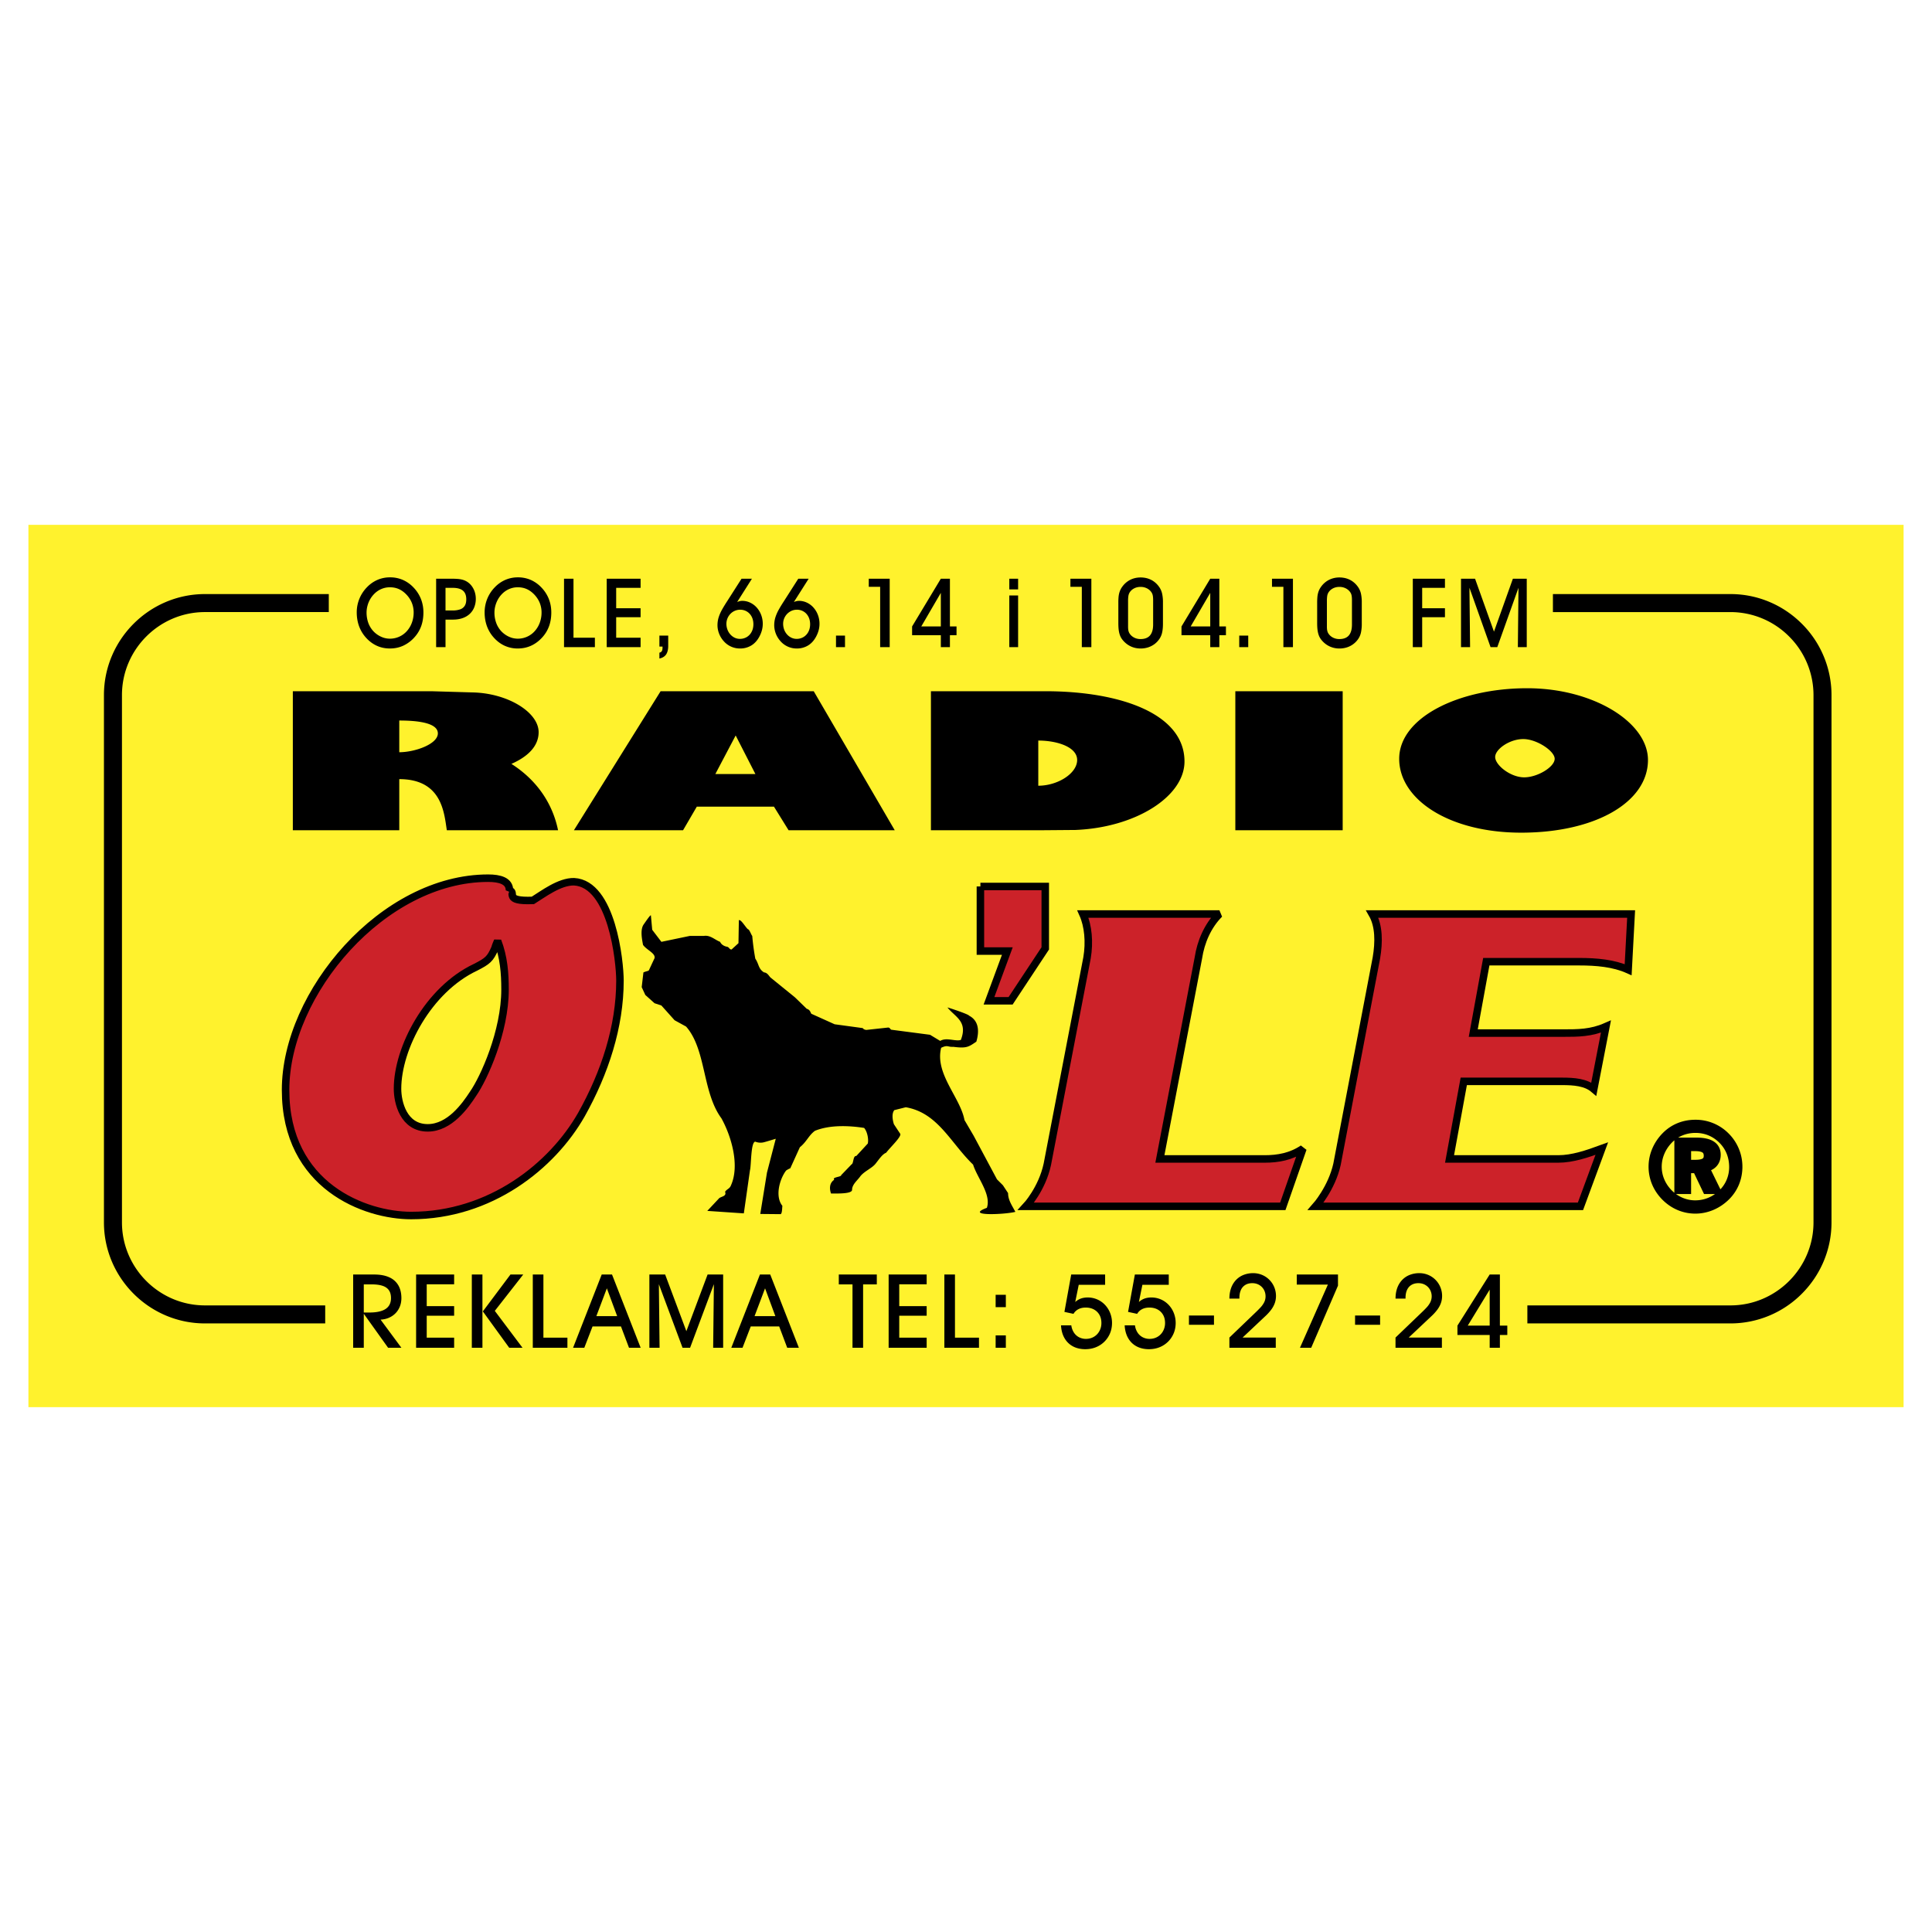
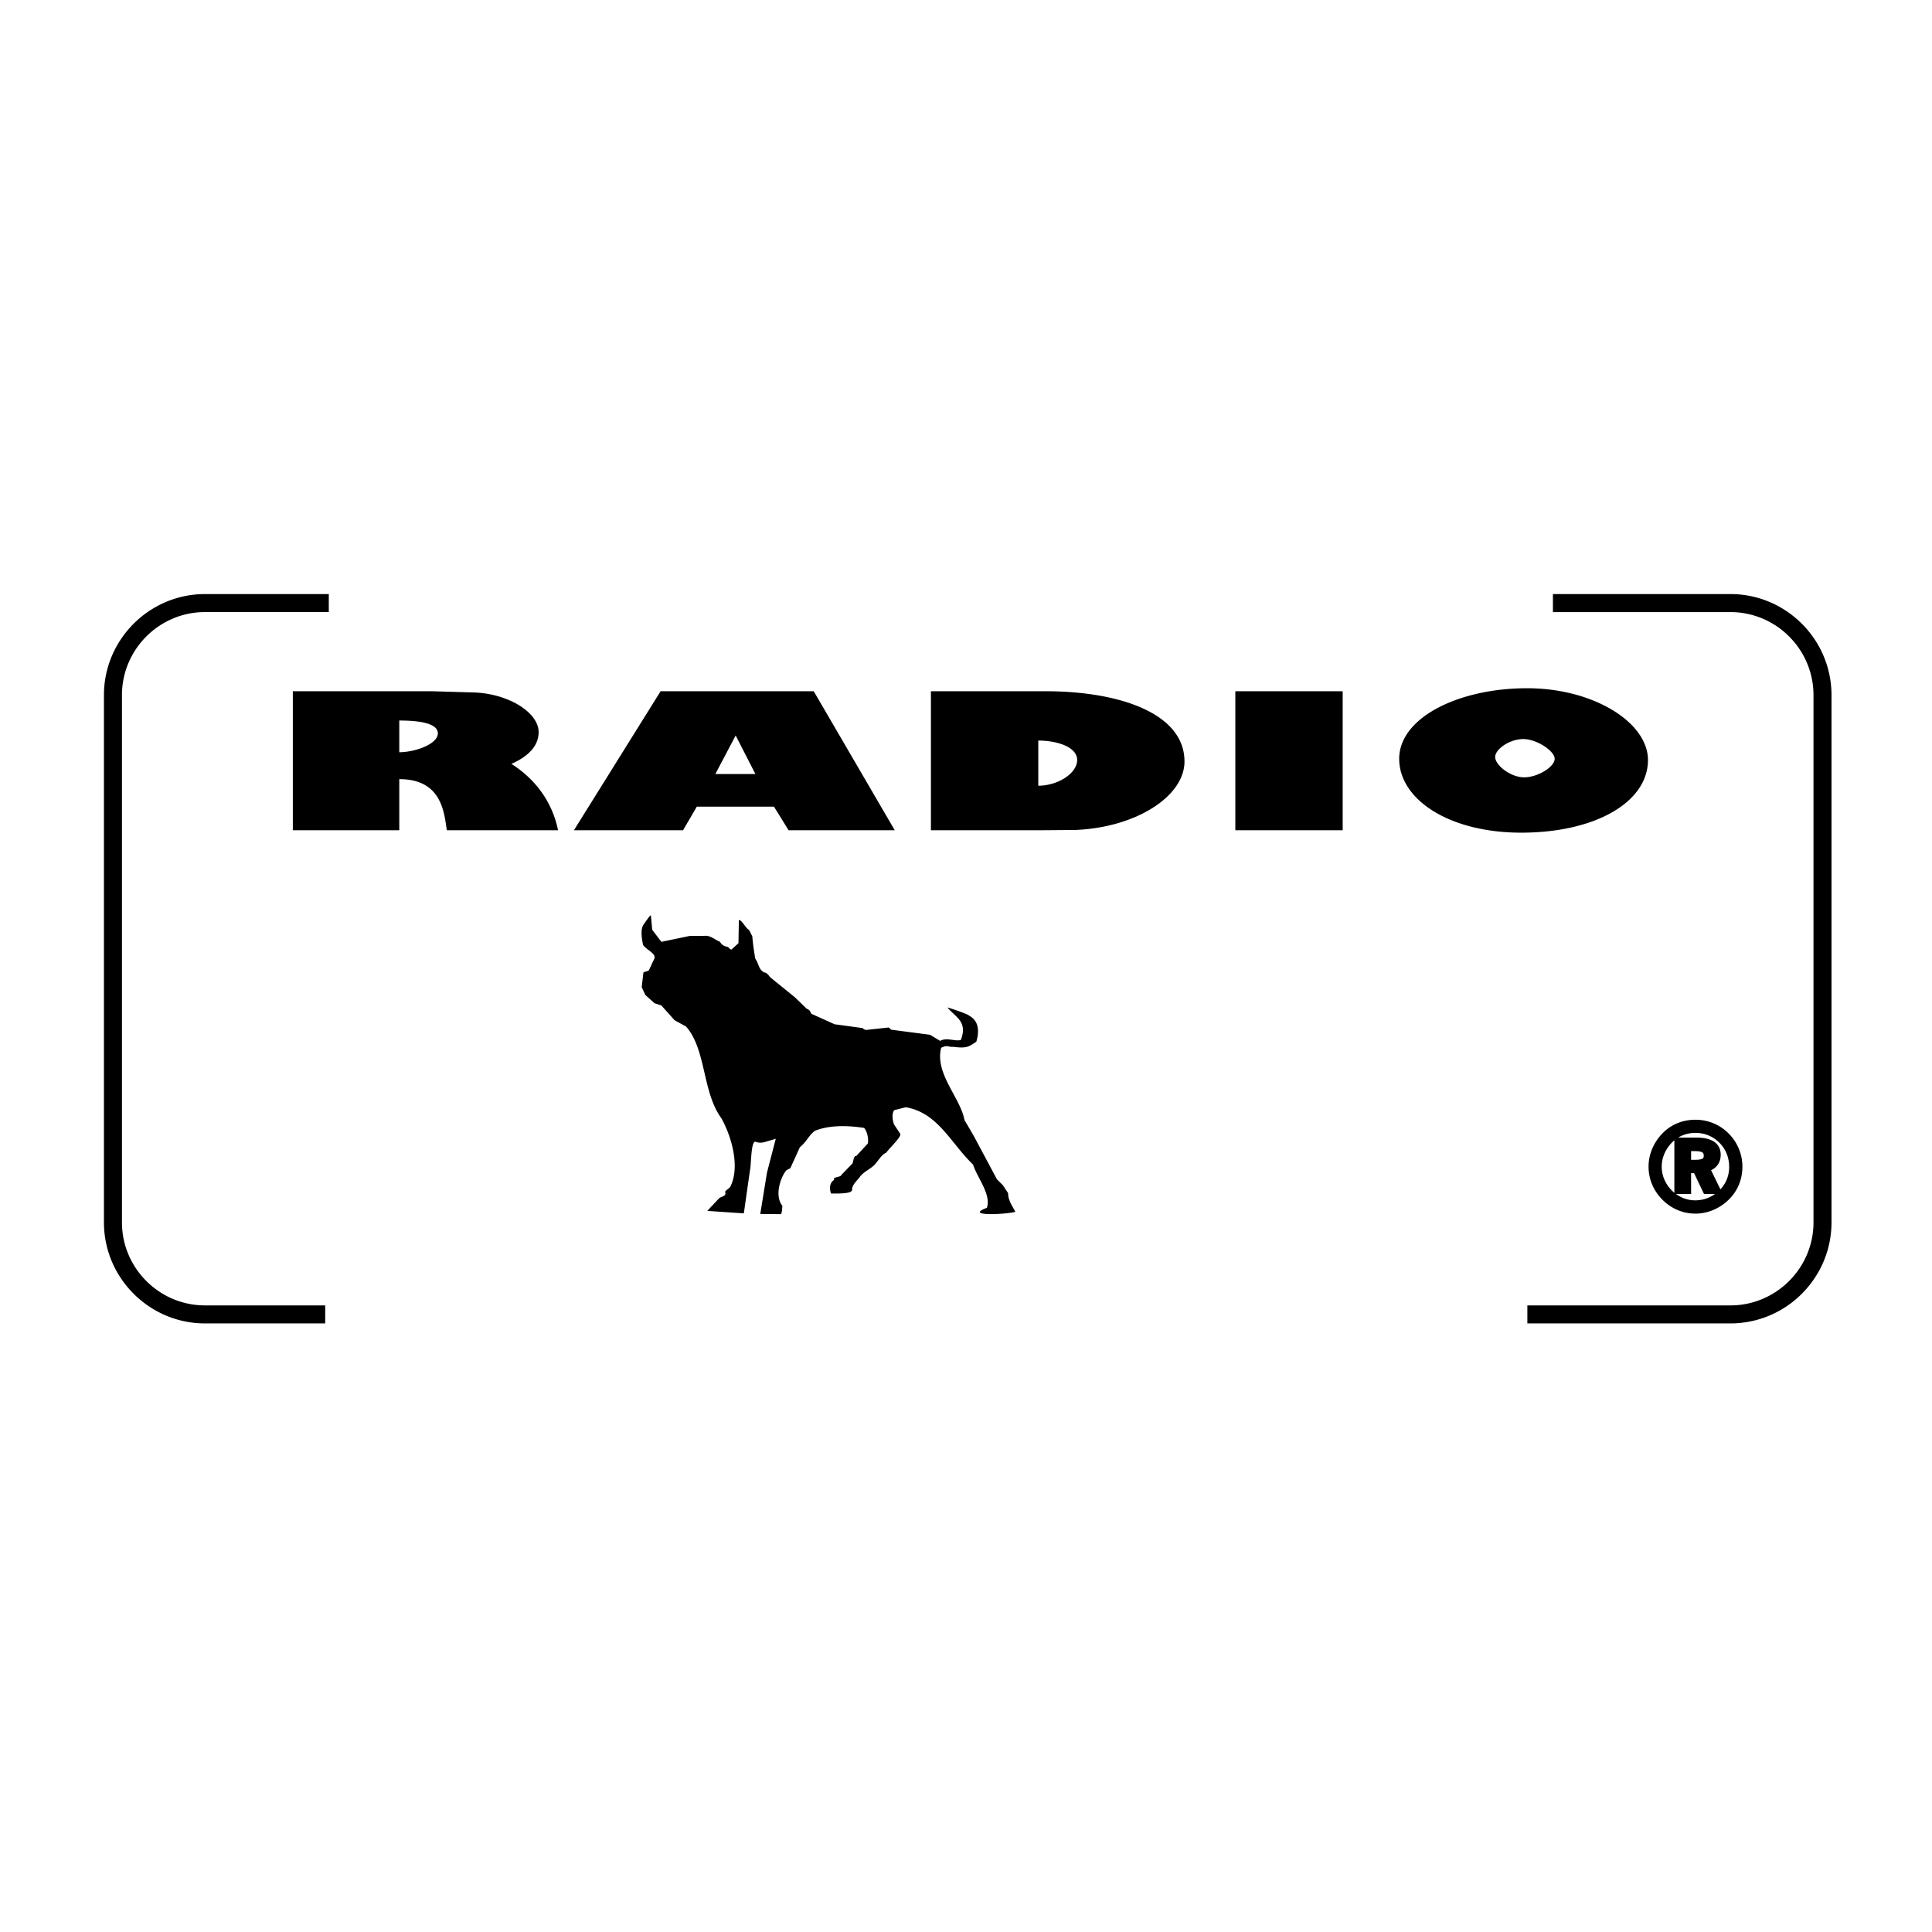
<svg xmlns="http://www.w3.org/2000/svg" width="2500" height="2500" viewBox="0 0 192.756 192.756">
  <path fill-rule="evenodd" clip-rule="evenodd" fill="#fff" d="M0 0h192.756v192.756H0V0z" />
-   <path fill-rule="evenodd" clip-rule="evenodd" fill="#fff22d" d="M2.835 52.363h187.086v88.03H2.835v-88.03z" />
  <path d="M29.216 68.963v13.873h10.62v-5.101c4.267 0 4.476 3.371 4.744 5.101h11.098c-.478-2.357-1.85-4.833-4.654-6.623 1.76-.775 2.715-1.85 2.715-3.162 0-1.999-3.103-3.908-6.623-3.968l-4.087-.12H29.216zm10.62 2.924c1.641 0 3.849.179 3.849 1.283 0 1.074-2.297 1.88-3.849 1.88v-3.163zm26.074-2.924l-8.651 13.873h10.889l1.373-2.357h7.697l1.461 2.357H89.27l-8.085-13.873H65.91zm7.488 4.415l1.969 3.848H71.37l2.028-3.848zm19.481-4.415v13.873h10.71l3.699-.03c6.026-.239 10.889-3.341 10.889-6.832 0-4.773-6.414-7.011-13.902-7.011H92.879zm10.711 4.923c1.85 0 3.878.626 3.878 1.939 0 1.342-1.939 2.566-3.878 2.566v-4.505zm19.66-4.923v13.873h10.71V68.963h-10.71zm29.117-.298c-6.832 0-12.769 2.924-12.769 7.041 0 4.058 4.981 7.369 12.172 7.369 7.398 0 12.648-3.043 12.648-7.25.001-3.76-5.458-7.16-12.051-7.16zm-.388 5.071c1.342 0 3.132 1.193 3.132 1.969 0 .806-1.7 1.85-3.043 1.85-1.372 0-2.894-1.223-2.894-2.029.001-.775 1.432-1.79 2.805-1.79zM74.212 121.059l.611-4.293c.133-.458.076-2.861.534-2.861.057.019.439.19.935.038.553-.152 1.068-.324 1.106-.324l-.878 3.377-.667 4.121 2.022.019c.191-.038.153-.858.191-.82-.782-.954-.267-2.709.363-3.529.133-.096.286-.172.42-.229l.954-2.098c.687-.554.877-1.184 1.507-1.641 1.507-.611 3.434-.516 4.903-.287.363.42.458 1.24.363 1.564l-1.145 1.24c-.325-.057-.268.764-.458.82l-1.049 1.088c.038.19-.955.19-.687.457-.553.363-.458 1.012-.325 1.374.553 0 2.099.058 2.099-.362 0-.553.553-.954.839-1.374.401-.495 1.145-.782 1.507-1.239.363-.459.687-.954 1.049-1.088.458-.592 1.546-1.603 1.412-1.889l-.63-.954c-.152-.458-.229-1.087.038-1.411l1.145-.287c3.205.554 4.445 3.529 6.715 5.724.42 1.336 1.832 2.977 1.374 4.312-2.328.859 1.831.668 2.843.4-.363-.687-.726-1.183-.726-1.869l-.515-.782-.592-.591-2.327-4.351-.916-1.563c-.42-2.271-2.977-4.617-2.328-7.212.687-.324.629-.058 1.221-.096 1.335.172 1.526 0 2.289-.515.324-1.088.229-2.099-.725-2.595-.038-.134-1.87-.744-2.156-.82.744.953 2.061 1.373 1.336 3.243-.554.172-1.431-.286-2.061.096l-1.011-.611-3.796-.496c-.191 0-.134-.171-.362-.229l-2.099.229c-.152.038-.381-.038-.458-.171l-2.805-.382-2.328-1.05c-.095-.171-.133-.4-.458-.496l-1.18-1.146-2.423-1.965c-.153-.134-.286-.458-.611-.515h-.038c-.591-.363-.496-.821-.877-1.374a23.622 23.622 0 0 1-.305-2.271c-.096-.095-.229-.515-.382-.648-.171 0-.725-1.05-.954-.916l-.039 2.29-.687.629c-.229 0-.19-.171-.42-.267-.267-.038-.591-.191-.725-.496-.515-.191-.973-.687-1.603-.592H68.83l-2.843.592-.916-1.202-.133-1.45c-.096 0-.516.63-.744.954-.305.496-.172 1.316-.038 2.003.362.516 1.278.84 1.145 1.336-.095.19-.554 1.183-.554 1.183-.038.096-.267.096-.553.229l-.172 1.469.363.782.916.82.687.229 1.316 1.47 1.145.629c2.022 2.29 1.603 6.544 3.529 9.158 1.011 1.831 1.832 4.712.954 6.677-.133.362-.401.362-.591.648.19.496-.458.458-.63.687l-1.145 1.222 3.646.248z" fill-rule="evenodd" clip-rule="evenodd" />
-   <path d="M133.394 116.161c-.532 2.394-2.128 4.196-2.128 4.196H157.683l2.128-5.762c-1.448.531-2.926 1.034-4.344 1.034h-10.845l1.418-7.742h9.811c1.183 0 2.364.088 3.162.769l1.211-6.235c-1.477.65-2.807.65-4.255.65h-8.983l1.301-7.122h9.278c1.714 0 3.428.148 4.876.797l.296-5.555H136.91c.68 1.182.68 2.808.414 4.374l-3.93 20.596zM97.815 88.444v6.442h2.688l-1.832 4.965h2.157l3.458-5.23v-6.176h-6.471v-.001zm6.678 27.717c-.531 2.482-2.127 4.196-2.127 4.196h25.619l2.01-5.762c-1.182.798-2.482 1.034-3.812 1.034h-10.461l3.842-20.064c.236-1.566.916-3.191 2.099-4.374H108.04c.531 1.182.679 2.808.413 4.374l-3.96 20.596zM50.831 88.828c0-.946-.975-1.211-2.127-1.211-10.46 0-20.212 11.435-20.212 21.128 0 9.633 7.979 12.528 12.529 12.528 7.89 0 14.066-4.935 16.991-10.076 2.334-4.167 3.841-8.776 3.841-13.356 0-1.921-.798-9.663-4.58-9.87-1.448-.03-3.103 1.241-4.107 1.862-2.985.118-1.596-.798-2.335-1.005zm-1.182 5.053c.62 1.625.738 3.221.738 4.847 0 4.195-2.098 8.835-3.191 10.401-.769 1.182-2.334 3.397-4.521 3.397-2.423 0-3.014-2.541-3.014-3.9 0-4.077 3.073-9.898 7.772-12.115 1.211-.62 1.478-.827 1.95-1.921.059-.236.178-.502.266-.709z" fill-rule="evenodd" clip-rule="evenodd" fill="#cc2229" stroke="#000" stroke-width=".748" stroke-miterlimit="2.613" />
  <path d="M169.147 112.092c-1.16 0-2.201.419-2.99 1.22-.838.85-1.305 1.951-1.305 3.087 0 1.137.443 2.189 1.256 3.016.826.837 1.891 1.294 3.039 1.294 1.125 0 2.214-.457 3.063-1.282.813-.79 1.256-1.843 1.256-3.027a4.296 4.296 0 0 0-1.244-3.026 4.24 4.24 0 0 0-3.075-1.282zm3.746 4.343c0 .993-.383 1.914-1.089 2.597-.742.718-1.663 1.101-2.68 1.101-.957 0-1.902-.396-2.608-1.113s-1.101-1.639-1.101-2.62c0-.98.406-1.938 1.137-2.68.682-.694 1.604-1.065 2.608-1.065 1.028 0 1.95.384 2.668 1.113.693.692 1.065 1.626 1.065 2.667zm-3.625-2.561h-1.843v4.882h.922v-2.082h.908l.994 2.082h1.028l-1.089-2.226c.706-.144 1.113-.622 1.113-1.316.001-.885-.669-1.34-2.033-1.34zm-.168.599c.862 0 1.257.239 1.257.837 0 .574-.395.778-1.232.778h-.777v-1.615h.752z" fill-rule="evenodd" clip-rule="evenodd" />
  <path d="M169.147 112.092c-1.16 0-2.201.419-2.99 1.22-.838.85-1.305 1.951-1.305 3.087 0 1.137.443 2.189 1.256 3.016.826.837 1.891 1.294 3.039 1.294 1.125 0 2.214-.457 3.063-1.282.813-.79 1.256-1.843 1.256-3.027a4.296 4.296 0 0 0-1.244-3.026 4.24 4.24 0 0 0-3.075-1.282zm3.746 4.343c0 .993-.383 1.914-1.089 2.597-.742.718-1.663 1.101-2.68 1.101-.957 0-1.902-.396-2.608-1.113s-1.101-1.639-1.101-2.62c0-.98.406-1.938 1.137-2.68.682-.694 1.604-1.065 2.608-1.065 1.028 0 1.95.384 2.668 1.113.693.692 1.065 1.626 1.065 2.667zm-3.625-2.561h-1.843v4.882h.922v-2.082h.908l.994 2.082h1.028l-1.089-2.226c.706-.144 1.113-.622 1.113-1.316.001-.885-.669-1.34-2.033-1.34zm-.168.599c.862 0 1.257.239 1.257.837 0 .574-.395.778-1.232.778h-.777v-1.615h.752z" fill="none" stroke="#000" stroke-width=".748" stroke-miterlimit="2.613" />
-   <path d="M35.592 61.109c.002.472.074.913.216 1.322.144.408.353.775.627 1.098.33.389.703.682 1.116.877.412.197.863.294 1.348.294.49 0 .944-.097 1.359-.292a3.435 3.435 0 0 0 1.124-.861c.284-.322.5-.687.645-1.093.144-.408.217-.856.217-1.346 0-.487-.084-.939-.252-1.362a3.527 3.527 0 0 0-.747-1.145 3.27 3.27 0 0 0-1.064-.748 3.18 3.18 0 0 0-1.272-.251 3.133 3.133 0 0 0-1.252.253 3.255 3.255 0 0 0-1.047.736 3.576 3.576 0 0 0-1.018 2.518zm.98.01c0-.219.027-.437.084-.652a2.636 2.636 0 0 1 .631-1.163c.217-.232.463-.408.737-.528.275-.122.566-.183.875-.183.347 0 .661.067.945.203.284.135.545.34.786.613.211.242.371.504.479.791.107.287.162.586.162.9a2.93 2.93 0 0 1-.182 1.037 2.573 2.573 0 0 1-.5.832 2.255 2.255 0 0 1-1.691.752c-.203 0-.403-.03-.602-.089a2.452 2.452 0 0 1-1.066-.679 2.467 2.467 0 0 1-.489-.82 3.068 3.068 0 0 1-.169-1.014zM44.449 64.566v-2.747h.751c.36-.001.681-.053.962-.153.281-.099.519-.243.713-.427a1.82 1.82 0 0 0 .444-.66 2.26 2.26 0 0 0 .152-.844 2.261 2.261 0 0 0-.109-.691 2.049 2.049 0 0 0-.309-.59 1.692 1.692 0 0 0-.92-.617 2.622 2.622 0 0 0-.513-.08 7.421 7.421 0 0 0-.595-.018h-1.512v6.828h.936v-.001zm0-3.659V58.65h.715c.454-.001.792.09 1.019.275.225.186.337.476.337.868 0 .267-.05.483-.153.646a.866.866 0 0 1-.461.358 2.244 2.244 0 0 1-.77.109h-.687v.001zM48.351 61.109c.001.472.073.913.215 1.322.144.408.353.775.627 1.098.33.389.703.682 1.116.877a3.09 3.09 0 0 0 1.349.294c.49 0 .943-.097 1.359-.292.414-.193.79-.481 1.124-.861.284-.322.5-.687.645-1.093.144-.408.217-.856.217-1.346 0-.487-.084-.939-.252-1.362a3.527 3.527 0 0 0-.747-1.145 3.27 3.27 0 0 0-1.064-.748 3.177 3.177 0 0 0-1.272-.251 3.133 3.133 0 0 0-1.252.253 3.248 3.248 0 0 0-1.048.736 3.592 3.592 0 0 0-.759 1.161 3.62 3.62 0 0 0-.258 1.357zm.98.01c0-.219.027-.437.084-.652.055-.216.136-.422.241-.621.106-.197.236-.378.389-.542.217-.232.462-.408.738-.528.274-.122.566-.183.875-.183.346 0 .661.067.945.203.284.135.545.34.787.613.21.242.371.504.479.791.107.287.162.586.162.9a2.93 2.93 0 0 1-.182 1.037 2.573 2.573 0 0 1-.5.832 2.25 2.25 0 0 1-1.691.752c-.203 0-.403-.03-.602-.089a2.452 2.452 0 0 1-1.066-.679 2.449 2.449 0 0 1-.488-.82 2.993 2.993 0 0 1-.171-1.014zM59.352 64.566v-.941h-2.135v-5.887h-.944v6.828h3.079zM63.912 64.566v-.941h-2.436V61.58h2.436v-.893h-2.436V58.65h2.436v-.912h-3.38v6.828h3.38zM65.789 65.7c.305-.062.528-.199.67-.408.14-.209.21-.501.209-.869v-1.008h-.879v1.095h.311v.096c.001.152-.021.271-.07.353-.047.082-.128.134-.241.157v.584zM72.473 62.232a1.44 1.44 0 0 1 .391-.977 1.356 1.356 0 0 1 .983-.424c.256.001.483.064.68.186.199.122.354.292.467.509.113.216.171.469.172.755-.001.29-.061.544-.179.762a1.3 1.3 0 0 1-.476.512 1.333 1.333 0 0 1-.692.186c-.182-.001-.354-.04-.516-.115s-.303-.184-.428-.319a1.515 1.515 0 0 1-.293-.479 1.67 1.67 0 0 1-.109-.596zm1.511-4.494l-1.429 2.237c-.182.279-.347.546-.492.802a4.213 4.213 0 0 0-.348.771c-.086.26-.13.535-.132.828 0 .193.026.386.075.576a2.457 2.457 0 0 0 .585 1.057 2.133 2.133 0 0 0 1.585.691 2.116 2.116 0 0 0 1.139-.306c.329-.202.596-.5.804-.895a2.85 2.85 0 0 0 .247-.625 2.501 2.501 0 0 0-.078-1.525 2.327 2.327 0 0 0-.439-.73 2.029 2.029 0 0 0-.652-.491 1.842 1.842 0 0 0-.8-.181c-.078 0-.159.01-.241.029-.084.02-.171.048-.263.086l1.475-2.324h-1.036zM78.133 62.232a1.42 1.42 0 0 1 .828-1.286c.166-.075.348-.114.546-.115.256.001.482.064.679.186.199.122.354.292.468.509.113.216.171.469.172.755-.001.29-.061.544-.179.762a1.295 1.295 0 0 1-.477.512 1.33 1.33 0 0 1-.692.186 1.23 1.23 0 0 1-.516-.115 1.366 1.366 0 0 1-.429-.318 1.515 1.515 0 0 1-.293-.479 1.725 1.725 0 0 1-.107-.597zm1.512-4.494l-1.429 2.237c-.182.279-.347.546-.492.802a4.146 4.146 0 0 0-.348.771c-.086.26-.13.535-.132.828 0 .193.026.386.075.576a2.457 2.457 0 0 0 .585 1.057 2.133 2.133 0 0 0 1.585.691 2.116 2.116 0 0 0 1.139-.306c.328-.202.596-.5.803-.895.11-.206.192-.414.248-.625a2.501 2.501 0 0 0-.078-1.525 2.346 2.346 0 0 0-.439-.73 2.029 2.029 0 0 0-.652-.491 1.84 1.84 0 0 0-.8-.181c-.078 0-.159.01-.241.029-.084.02-.171.048-.263.086l1.475-2.324h-1.036zM84.306 64.566v-1.152h-.898v1.152h.898zM88.766 64.566v-6.828h-2.089v.807h1.136v6.021h.953zM93.867 62.501h-1.952l1.952-3.352v3.352zm.907 2.065v-1.191h.66v-.874h-.66v-4.763h-.907L91 62.501v.874h2.868v1.191h.906zM100.698 64.566h.879v-5.157h-.879v5.157zm.879-5.762v-1.066h-.879v1.066h.879zM108.885 64.566v-6.828h-2.089v.807h1.137v6.021h.952zM112.548 62.338v-2.334c-.003-.2.008-.376.029-.526a.956.956 0 0 1 .145-.396c.111-.165.262-.294.447-.387s.395-.139.625-.141c.157 0 .306.022.444.067s.265.109.376.192c.112.082.206.183.279.298a.82.82 0 0 1 .109.255c.021.091.035.19.04.296.006.107.008.224.006.352V62.3c.002.49-.104.854-.312 1.098-.21.242-.525.362-.951.362-.153 0-.298-.022-.436-.067a1.275 1.275 0 0 1-.369-.189 1.126 1.126 0 0 1-.276-.292.762.762 0 0 1-.105-.229 1.194 1.194 0 0 1-.043-.253 3.262 3.262 0 0 1-.008-.287v-.105zm-.971-.172c0 .233.01.448.031.642.023.195.062.373.116.535.056.16.132.306.228.437.227.299.498.527.812.684.314.159.661.237 1.039.238.261 0 .506-.039.738-.112.232-.074.444-.183.636-.323.19-.141.355-.314.494-.516a1.81 1.81 0 0 0 .282-.677c.053-.256.078-.549.075-.878V60.11a3.935 3.935 0 0 0-.075-.844 1.858 1.858 0 0 0-.272-.664c-.217-.323-.485-.568-.805-.736s-.679-.251-1.073-.253c-.383.001-.729.08-1.041.237a2.215 2.215 0 0 0-.792.685 1.882 1.882 0 0 0-.261.496c-.057.17-.094.346-.11.53s-.024.379-.022.587v2.018zM120.746 62.501h-1.952l1.952-3.352v3.352zm.907 2.065v-1.191h.659v-.874h-.659v-4.763h-.907l-2.868 4.763v.874h2.868v1.191h.907zM124.537 64.566v-1.152h-.898v1.152h.898zM128.997 64.566v-6.828h-2.09v.807h1.137v6.021h.953zM132.385 62.338v-2.334c-.003-.2.008-.376.028-.526a.943.943 0 0 1 .146-.396c.111-.165.261-.294.447-.387.185-.093.395-.139.625-.141.157 0 .306.022.444.067s.264.109.375.192c.113.082.207.183.279.298.053.08.088.165.11.255.021.091.035.19.04.296.006.107.008.224.006.352V62.3c.002.49-.104.854-.312 1.098-.21.242-.525.362-.952.362-.152 0-.298-.022-.435-.067s-.26-.107-.37-.189a1.143 1.143 0 0 1-.276-.292.762.762 0 0 1-.105-.229 1.261 1.261 0 0 1-.042-.253 2.916 2.916 0 0 1-.008-.287v-.105zm-.972-.172c0 .233.011.448.032.642.023.195.062.373.116.535.055.16.131.306.228.437.226.299.498.527.812.684a2.28 2.28 0 0 0 1.038.238c.262 0 .507-.039.739-.112a2.152 2.152 0 0 0 1.13-.839 1.81 1.81 0 0 0 .282-.677 4.24 4.24 0 0 0 .075-.878V60.11a4 4 0 0 0-.075-.844 1.86 1.86 0 0 0-.273-.664c-.217-.323-.485-.568-.805-.736s-.678-.251-1.073-.253a2.29 2.29 0 0 0-1.04.237 2.206 2.206 0 0 0-.792.685 1.857 1.857 0 0 0-.262.496c-.057.17-.093.346-.109.53s-.024.379-.023.587v2.018zM140.956 64.566h.935V61.58h2.272v-.893h-2.272V58.65h2.272v-.912h-3.207v6.828zM146.671 64.566l-.064-5.925 2.107 5.925h.67l2.116-5.925-.064 5.925h.888v-6.828h-1.384l-1.886 5.282-1.888-5.282h-1.401v6.828h.906zM36.295 134.467v-3.393l2.426 3.393h1.326l-2.077-2.807c.312-.017.594-.082.85-.195.253-.113.473-.266.655-.457.183-.192.323-.413.423-.667.098-.252.147-.524.149-.818 0-.506-.103-.934-.305-1.285a1.948 1.948 0 0 0-.907-.802c-.402-.184-.899-.276-1.492-.277h-2.107v7.309h1.059v-.001zm0-3.516v-2.807h.792c.429-.001.785.045 1.069.138.286.092.499.239.641.441.142.2.212.465.212.788 0 .487-.18.85-.542 1.087-.359.236-.903.354-1.627.353h-.545zM45.309 134.467v-1.008h-2.735v-2.189h2.735v-.957h-2.735v-2.178h2.735v-.977h-3.794v7.309h3.794zM48.133 134.467v-7.309h-1.059v7.309h1.059zm.041-3.629l2.632 3.629h1.326l-2.765-3.681 2.837-3.628h-1.275l-2.755 3.68zM56.611 134.467v-1.008h-2.395v-6.301h-1.059v7.309h3.454zM59.117 132.339h2.837l.802 2.128h1.162l-2.857-7.309h-1.028l-2.858 7.309h1.121l.821-2.128zm2.457-1.028h-2.076l1.048-2.775 1.028 2.775zM65.807 134.467l-.072-6.343 2.364 6.343h.751l2.374-6.343-.072 6.343h.997v-7.309h-1.552l-2.118 5.654-2.117-5.654h-1.573v7.309h1.018zM74.902 132.339h2.837l.802 2.128h1.162l-2.857-7.309h-1.028l-2.857 7.309h1.121l.82-2.128zm2.456-1.028h-2.076l1.048-2.775 1.028 2.775zM86.112 134.467v-6.322h1.367v-.987h-3.792v.987h1.367v6.322h1.058zM92.453 134.467v-1.008h-2.735v-2.189h2.735v-.957h-2.735v-2.178h2.735v-.977H88.66v7.309h3.793zM97.673 134.467v-1.008h-2.396v-6.301h-1.058v7.309h3.454zM100.353 134.467v-1.233h-1.018v1.233h1.018zm0-4.051v-1.233h-1.018v1.233h1.018zM105.858 132.235c.026.492.143.915.347 1.27.204.354.481.626.832.816.354.191.767.287 1.237.289.396-.002.756-.07 1.081-.204a2.539 2.539 0 0 0 1.395-1.388c.13-.314.195-.654.197-1.02a2.706 2.706 0 0 0-.186-.996 2.543 2.543 0 0 0-.511-.811 2.383 2.383 0 0 0-.769-.543 2.375 2.375 0 0 0-.962-.199c-.246 0-.473.036-.68.109a1.687 1.687 0 0 0-.563.343l.35-1.717h2.632v-1.027h-3.383l-.678 3.731.904.195c.123-.206.289-.361.497-.468.205-.106.448-.159.726-.159.314.001.588.066.821.193s.414.305.545.534c.13.228.195.497.196.804a1.663 1.663 0 0 1-.203.824c-.132.238-.313.426-.545.562s-.495.206-.793.208a1.488 1.488 0 0 1-.692-.165 1.36 1.36 0 0 1-.507-.462 1.705 1.705 0 0 1-.261-.721h-1.027v.002zM112.209 132.235c.026.492.143.915.347 1.27.203.354.48.626.832.816.354.191.766.287 1.237.289.396-.002.755-.07 1.081-.204a2.539 2.539 0 0 0 1.395-1.388c.13-.314.195-.654.197-1.02a2.706 2.706 0 0 0-.186-.996 2.543 2.543 0 0 0-.511-.811 2.383 2.383 0 0 0-.769-.543 2.375 2.375 0 0 0-.962-.199c-.246 0-.473.036-.68.109a1.687 1.687 0 0 0-.563.343l.35-1.717h2.631v-1.027h-3.382l-.679 3.731.905.195c.123-.206.289-.361.497-.468.205-.106.448-.159.727-.159.312.001.587.066.82.193.232.127.414.305.545.534.13.228.195.497.196.804a1.663 1.663 0 0 1-.203.824c-.132.238-.313.426-.545.562s-.495.206-.794.208a1.487 1.487 0 0 1-.691-.165 1.37 1.37 0 0 1-.508-.462 1.718 1.718 0 0 1-.26-.721h-1.027v.002zM121.119 132.174v-.925h-2.498v.925h2.498zM127.284 134.467v-1.018h-3.31l2.271-2.139a4.85 4.85 0 0 0 .586-.646 2.57 2.57 0 0 0 .354-.654c.08-.225.12-.463.12-.715a2.315 2.315 0 0 0-.175-.881 2.237 2.237 0 0 0-.48-.721 2.227 2.227 0 0 0-.72-.49 2.284 2.284 0 0 0-.897-.18 2.61 2.61 0 0 0-.964.176 2.107 2.107 0 0 0-.751.504 2.26 2.26 0 0 0-.486.794c-.113.31-.171.657-.173 1.045v.021h.997v-.082c.001-.311.053-.572.154-.79a1.11 1.11 0 0 1 .441-.497c.19-.115.42-.173.688-.173.263.002.494.062.691.178.198.116.354.274.466.472.111.198.168.42.169.666a1.318 1.318 0 0 1-.137.591 2.231 2.231 0 0 1-.37.521c-.157.169-.337.35-.541.543l-2.56 2.457v1.018h4.627zM130.818 134.467l2.673-6.198v-1.111h-4.111v1.007h3.103l-2.785 6.302h1.12zM137.693 132.174v-.925h-2.498v.925h2.498zM143.858 134.467v-1.018h-3.31l2.271-2.139a4.85 4.85 0 0 0 .586-.646c.156-.213.274-.43.353-.654.081-.225.12-.463.12-.715a2.278 2.278 0 0 0-.654-1.602 2.227 2.227 0 0 0-.72-.49 2.284 2.284 0 0 0-.897-.18 2.61 2.61 0 0 0-.964.176 2.107 2.107 0 0 0-.751.504 2.26 2.26 0 0 0-.486.794c-.113.31-.172.657-.173 1.045v.021h.997v-.082c.001-.311.053-.572.153-.79.104-.218.251-.384.442-.497.19-.115.42-.173.688-.173.263.002.494.062.69.178.199.116.354.274.466.472a1.362 1.362 0 0 1 .033 1.257 2.231 2.231 0 0 1-.37.521c-.157.169-.338.35-.542.543l-2.559 2.457v1.018h4.627zM148.626 132.257h-2.189l2.189-3.588v3.588zm1.018 2.21v-1.274h.74v-.936h-.74v-5.099h-1.018l-3.217 5.099v.936h3.217v1.274h1.018z" fill-rule="evenodd" clip-rule="evenodd" />
  <path d="M20.447 59.271h12.357v1.796H20.447c-4.554 0-8.279 3.726-8.279 8.28v52.614c0 4.554 3.726 8.279 8.279 8.279h11.999v1.797H20.447c-5.541 0-10.076-4.535-10.076-10.076V69.348c0-5.542 4.535-10.077 10.076-10.077zm134.488 0h17.717c2.771 0 5.292 1.133 7.117 2.959a10.044 10.044 0 0 1 2.96 7.117v52.614c0 2.771-1.134 5.292-2.96 7.117a10.05 10.05 0 0 1-7.117 2.959h-20.266v-1.797h20.266c2.275 0 4.346-.932 5.847-2.433s2.434-3.57 2.434-5.847V69.348a8.254 8.254 0 0 0-2.434-5.847 8.255 8.255 0 0 0-5.847-2.433h-17.717v-1.797z" />
</svg>